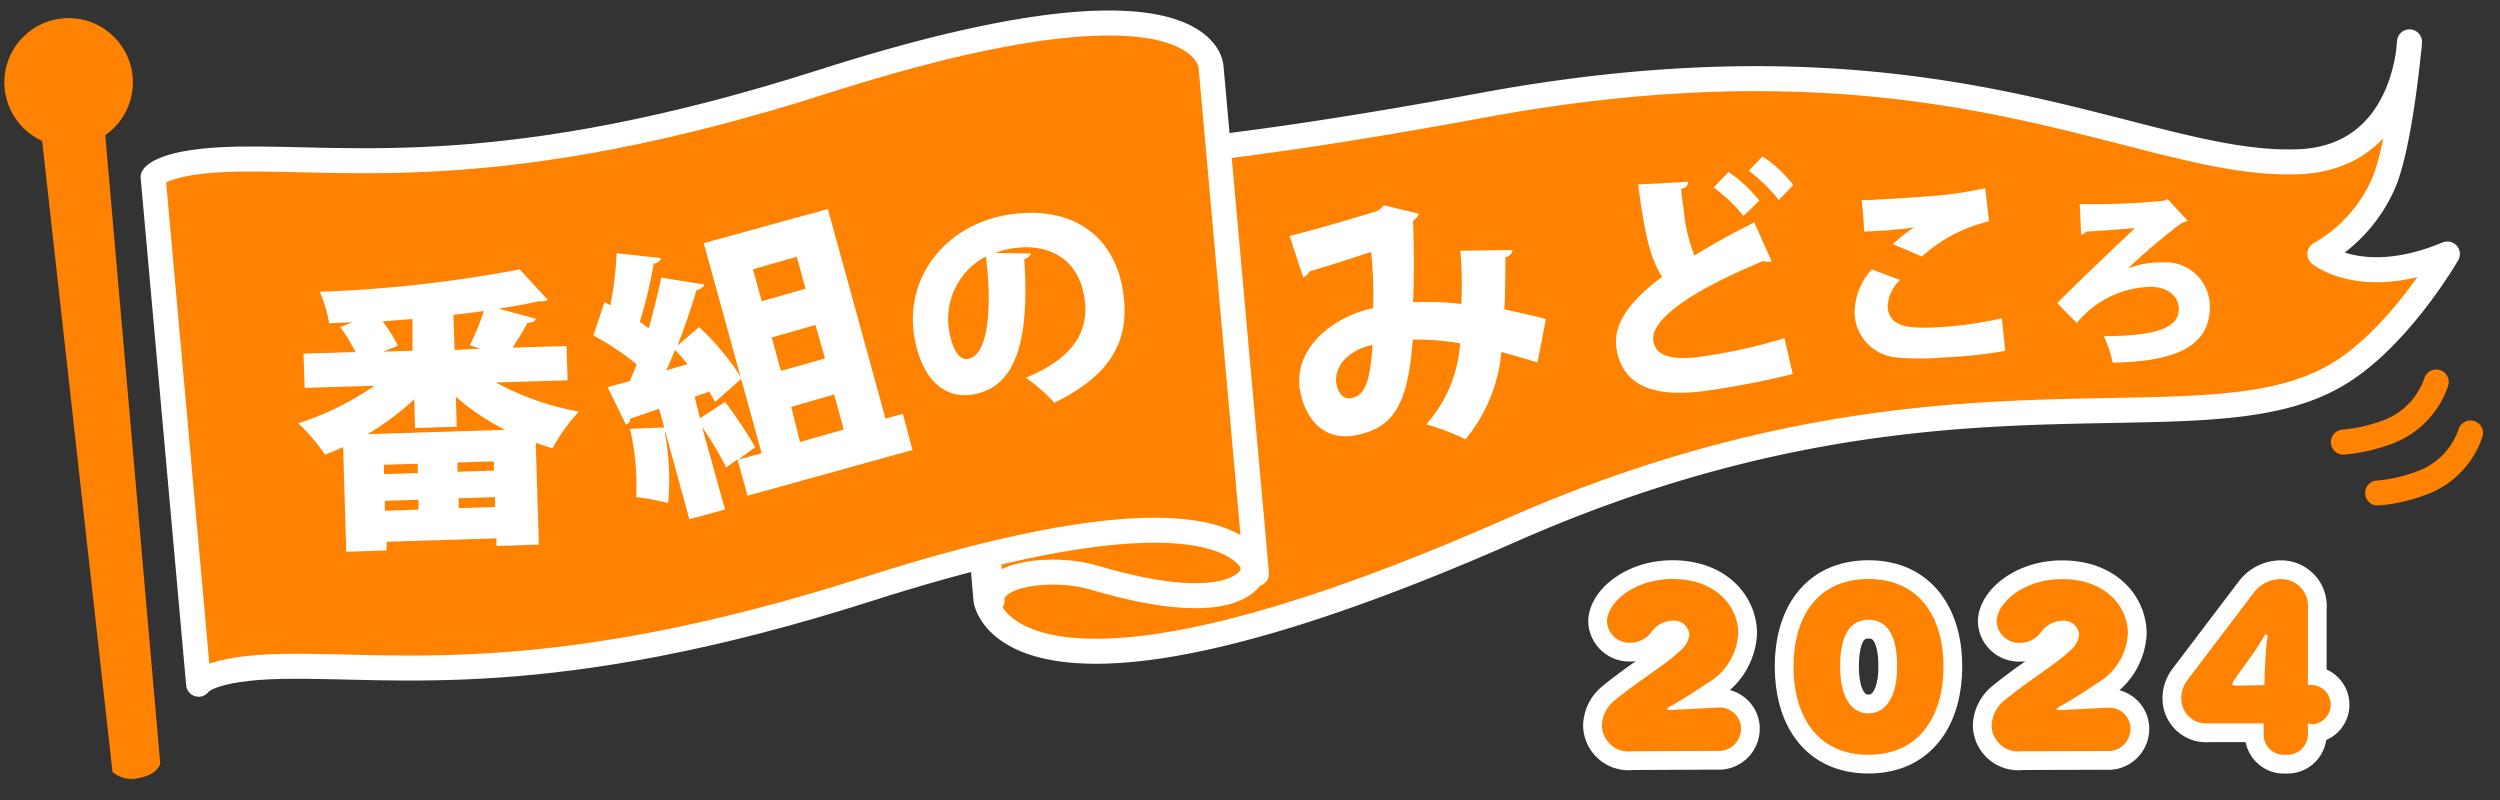
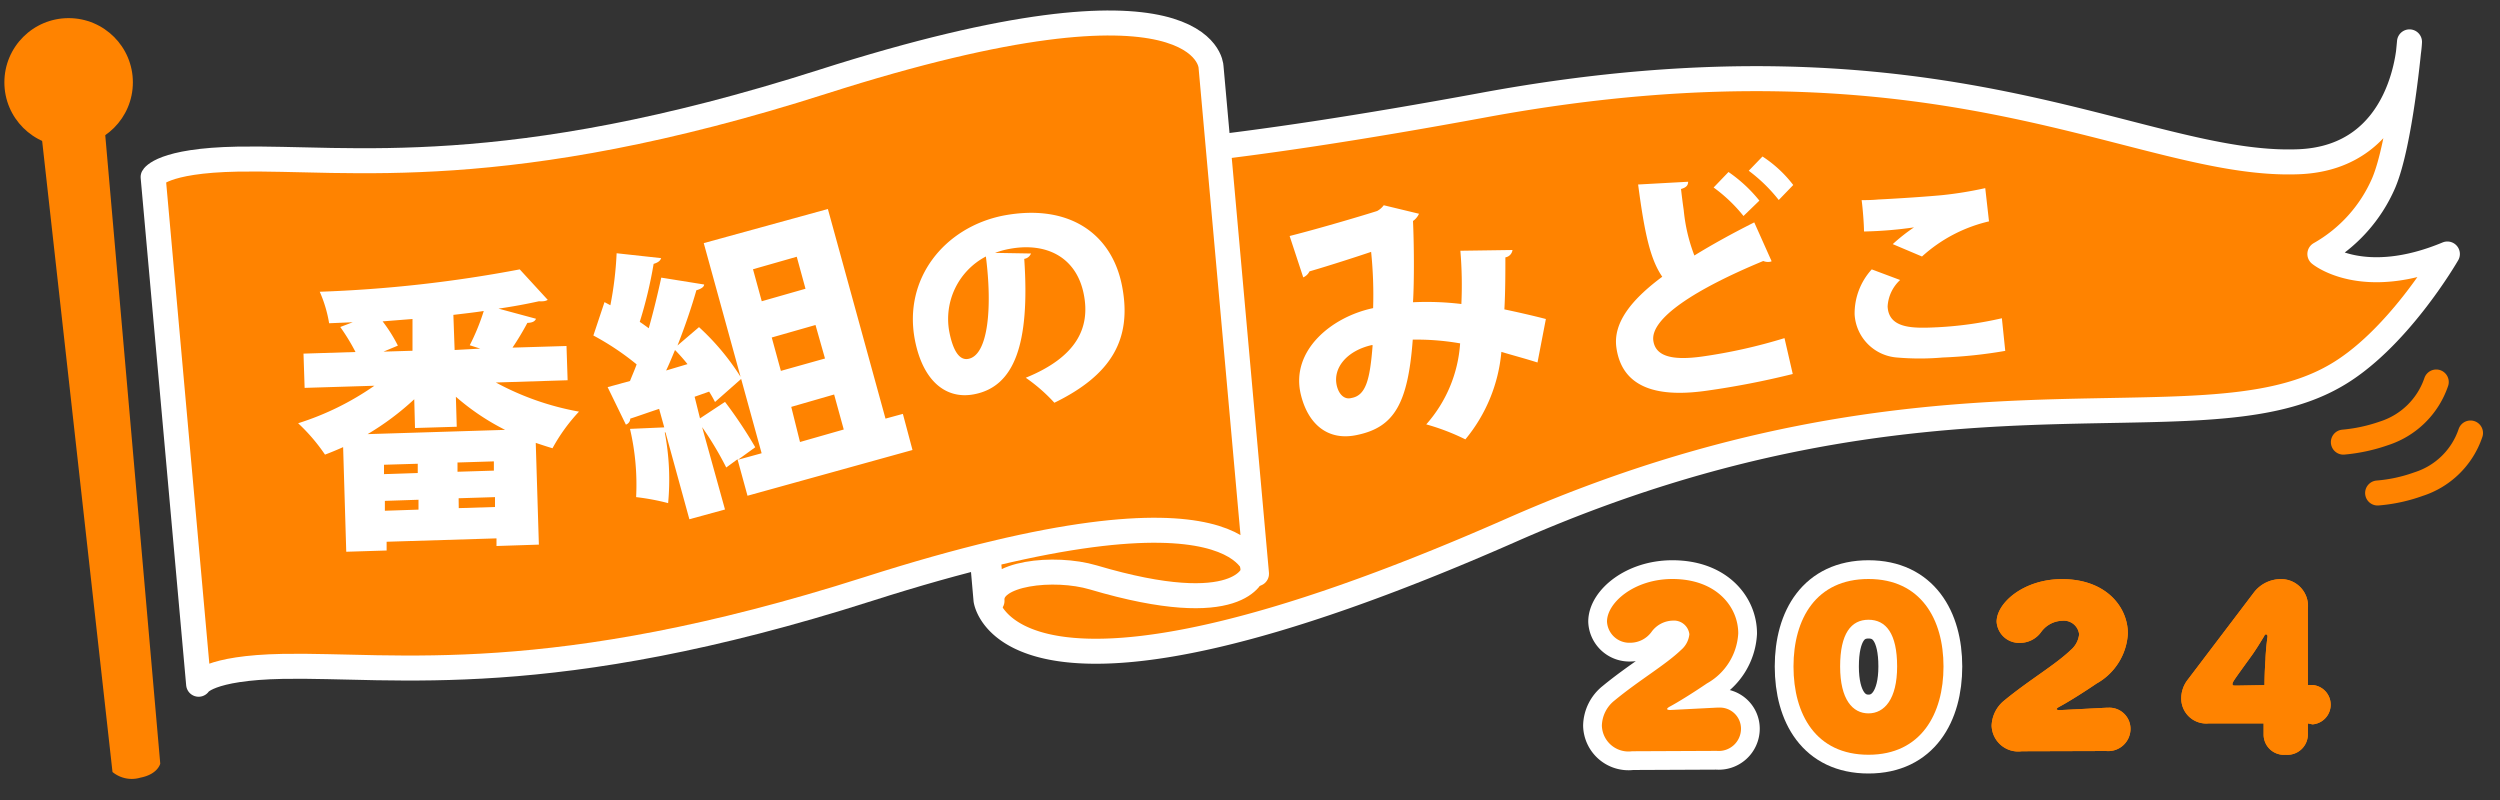
<svg xmlns="http://www.w3.org/2000/svg" id="レイヤー_1" data-name="レイヤー 1" viewBox="0 0 200 64">
  <rect x="0" y="0" width="200" height="64" fill="#333333" stroke="none" />
  <defs>
    <style>.cls-1,.cls-2,.cls-4,.cls-5{fill:#ff8300;}.cls-1,.cls-2,.cls-5,.cls-6{stroke:#fff;stroke-linejoin:round;}.cls-1{stroke-width:1.6px;}.cls-2,.cls-5,.cls-7{stroke-width:2px;}.cls-3{fill:#fff;}.cls-5,.cls-6,.cls-7{stroke-linecap:round;}.cls-6,.cls-7{fill:none;}.cls-6{stroke-width:3px;}.cls-7{stroke:#ff8300;stroke-miterlimit:10;}</style>
  </defs>
  <path class="cls-1" d="M75.35,8.31l0-.24A2,2,0,0,0,75.35,8.31Z" />
  <path class="cls-2" d="M195.79,20.32c-6.8,2.83-10.2,0-10.2,0a12,12,0,0,0,5.1-5.67c1.36-3.18,2.07-11.3,2.07-11.3s-.29,9.26-8.88,9.59c-12.68.5-28.36-11.34-65.22-4.53-40.12,7.4-42.81,3.38-43.07,2L78.88,48s1.54,12.25,42.05-5.6c33.82-14.91,54.61-6.06,65.7-12.23C191.74,27.37,195.79,20.32,195.79,20.32Z" />
  <path class="cls-3" d="M121,20a.69.69,0,0,1-.57.59c0,1.08,0,2.79-.08,4.16,1,.21,2.24.49,3.32.77L123,29c-1-.32-2-.58-2.89-.85a12.73,12.73,0,0,1-2.88,7,17.79,17.79,0,0,0-3.13-1.2,10.84,10.84,0,0,0,2.71-6.48,20.29,20.29,0,0,0-3.79-.3c-.38,5.12-1.49,7-4.42,7.62-2.41.54-4-.91-4.55-3.3-.78-3.45,2.46-6.14,5.8-6.84a33.67,33.67,0,0,0-.16-4.5c-1,.34-3.31,1.09-4.93,1.56a1,1,0,0,1-.5.48l-1.09-3.31c2.57-.65,6.16-1.73,7-2a1.59,1.59,0,0,0,.53-.46l2.82.68a1.42,1.42,0,0,1-.48.58c.08,1.75.11,4.69,0,6.5a23.29,23.29,0,0,1,3.87.14,32.88,32.88,0,0,0-.08-4.26Zm-11.23,7.6c-2,.44-3.15,1.82-2.83,3.24.17.73.63,1.15,1.17,1C109.29,31.64,109.6,30.32,109.81,27.63Z" />
  <path class="cls-3" d="M141.73,20.9a.48.48,0,0,1-.18.05,1,1,0,0,1-.49-.07c-5.5,2.28-9.07,4.62-8.79,6.4.19,1.22,1.49,1.58,3.92,1.24a42.68,42.68,0,0,0,6.57-1.47l.66,2.87a67.18,67.18,0,0,1-6.91,1.34c-3,.42-6.68.29-7.2-3.46-.27-1.95,1.16-3.8,3.67-5.66-.94-1.37-1.41-3.4-1.93-7.38l4-.22c0,.28-.14.46-.57.58.07.6.14,1.16.22,1.71a13.7,13.7,0,0,0,.85,3.61c1.41-.87,3-1.75,4.79-2.65Zm-3.45-7.14a11.55,11.55,0,0,1,2.47,2.29l-1.27,1.23A12.31,12.31,0,0,0,137.09,15ZM141,12.52a9.87,9.87,0,0,1,2.46,2.28L142.3,16a12.72,12.72,0,0,0-2.4-2.34Z" />
  <path class="cls-3" d="M160.42,28.07a37.63,37.63,0,0,1-5,.53,21.08,21.08,0,0,1-3.67,0,3.67,3.67,0,0,1-3.38-3.44,5.23,5.23,0,0,1,1.37-3.61l2.27.85a3.11,3.11,0,0,0-1,2.12c.09,1.82,2.13,1.75,4,1.66a29.48,29.48,0,0,0,5.14-.72Zm-9-8.54a14.39,14.39,0,0,1,1.7-1.34v0a32.47,32.47,0,0,1-4,.33c0-.61-.11-1.95-.19-2.51.32,0,.8,0,1.32-.05,1.67-.08,4-.24,5.14-.35a30.22,30.22,0,0,0,3.43-.56l.3,2.66a12,12,0,0,0-5.36,2.81Z" />
-   <path class="cls-3" d="M170.18,21.49a7.63,7.63,0,0,1,2.89-.5,3.53,3.53,0,0,1,3.71,3.73c-.08,2.93-2.65,4.21-7.76,4.29a9.62,9.62,0,0,0-.72-2.12c4.5,0,6-.78,6-2.17,0-1-.85-1.74-2.16-1.77a7.79,7.79,0,0,0-6,2.9l-1.56-1.6c1.19-1.24,4.44-4.32,6.22-6-.84.06-3,.24-3.91.28a.57.57,0,0,1-.4.24l-.11-2.45a54.67,54.67,0,0,0,6.79-.27l.24-.12L175,17.65a.73.73,0,0,1-.42.15,51.37,51.37,0,0,0-4.35,3.68Z" />
  <circle class="cls-4" cx="5.49" cy="6.59" r="5.14" />
  <path class="cls-4" d="M12.82,61.09s-.19.85-1.58,1.12A2.42,2.42,0,0,1,9,61.76L3,7.94,8.13,7.5Z" />
  <path class="cls-2" d="M76,9.65c-.2-2.26,5.5-3.37,8.58-2.46,11.86,3.52,12.32.18,12.32.18l3.36,38.42s-.94,3.92-12.81.4c-3.08-.91-8.28-.38-8.09,1.88Z" />
  <path class="cls-5" d="M15.89,54.74s.69-1.32,6.75-1.43c9-.16,21.33,1.95,46.82-6.19,30.71-9.81,31.06-1.22,31.06-1.22L96.88,5.32s-.35-8.59-31.06,1.22C40.34,14.68,28,12.56,19,12.73c-6.06.11-6.75,1.43-6.75,1.43Z" />
  <path class="cls-3" d="M45.41,30.42l-5.74.18a22.08,22.08,0,0,0,6.65,2.33,14.21,14.21,0,0,0-2.12,2.93c-.44-.13-.89-.28-1.34-.43l.25,8.14-3.39.11,0-.61-8.79.27,0,.7-3.23.1-.25-8.37c-.49.22-1,.43-1.45.6a14.51,14.51,0,0,0-2.15-2.51,22.44,22.44,0,0,0,6.1-3l-5.58.17-.09-2.74,4.16-.13a16,16,0,0,0-1.22-2l1-.38-1.89.08a10.46,10.46,0,0,0-.75-2.52,105,105,0,0,0,16-1.79l2.24,2.44a.85.85,0,0,1-.37.11,1.86,1.86,0,0,1-.33,0c-1,.22-2,.41-3.24.59l3,.81c-.09.22-.31.32-.69.33A22.22,22.22,0,0,1,41,27.81l4.32-.13ZM33.14,31.94a21.72,21.72,0,0,1-3.73,2.79l11-.34a18.88,18.88,0,0,1-3.94-2.65l.07,2.4-3.34.1ZM33,28.06,33,25.52l-2.39.19a11.9,11.9,0,0,1,1.22,1.94l-1.15.48Zm.42,9.78,0-.74-2.7.08,0,.75Zm-2.63,2.23,0,.79,2.69-.09,0-.79Zm7.63-12.18-.84-.27a17.47,17.47,0,0,0,1.12-2.74c-.79.12-1.6.21-2.43.31L36.37,28Zm1.09,9.76,0-.74L36.6,37l0,.74Zm-2.81,3,2.9-.09,0-.79-2.91.09Z" />
  <path class="cls-3" d="M70.84,33.49l1.39-.38L73,36,59.8,39.66,59,36.74l-.9.66a26.55,26.55,0,0,0-1.93-3.23L58,40.76l-2.85.78-1.91-6.95-.06,0a20.11,20.11,0,0,1,.27,5.66,18.07,18.07,0,0,0-2.56-.48,19.6,19.6,0,0,0-.49-5.46l2.74-.12-.41-1.48c-.86.28-1.65.57-2.31.78a.51.51,0,0,1-.35.48l-1.46-3,1.79-.49c.17-.44.37-.88.53-1.33a21.27,21.27,0,0,0-3.46-2.31l.89-2.67.47.25a28,28,0,0,0,.5-4.16l3.56.39c-.06.21-.26.36-.6.46a34.6,34.6,0,0,1-1.11,4.64c.26.17.5.35.72.51.4-1.42.74-2.84,1-4.05l3.43.55c0,.2-.26.36-.62.46-.37,1.3-.9,2.87-1.51,4.42l1.72-1.47a19.33,19.33,0,0,1,3.41,4.11l-2.13,1.88a9.31,9.31,0,0,0-.47-.83l-1.16.41L56,33.47l2-1.32a35.16,35.16,0,0,1,2.42,3.63l-1.38,1,1.89-.52L56.3,19.45l9.93-2.73ZM55,29.13A14.35,14.35,0,0,0,54,28c-.23.55-.46,1.12-.71,1.64Zm8.74-8.59-3.5,1,.7,2.56,3.5-1ZM66,28.68,65.24,26l-3.5,1,.73,2.67Zm-2.7,3.87L64,35.36l3.5-1-.77-2.8Z" />
  <path class="cls-3" d="M82.48,20.28a.69.69,0,0,1-.54.43c.46,6.82-.79,10.21-4,10.83-2.26.44-4.11-1.05-4.75-4.35-.94-4.91,2.37-9,7.06-9.94,5.24-1,8.71,1.42,9.52,5.66S88.9,30,84.35,32.22a13.48,13.48,0,0,0-2.29-2c4.08-1.66,5.16-4,4.65-6.64-.57-3-3-4.24-6-3.66a6.73,6.73,0,0,0-1.11.31Zm-3.61.24a5.64,5.64,0,0,0-2.93,6c.26,1.36.74,2.34,1.52,2.19C79.07,28.42,79.39,24.56,78.87,20.52Z" />
-   <path class="cls-4" d="M130.57,60.1a2.13,2.13,0,0,1-2.42-2.05,2.65,2.65,0,0,1,1-2c2-1.65,4.08-2.85,5.33-4.05a1.9,1.9,0,0,0,.67-1.26,1.24,1.24,0,0,0-1.33-1.09,2.16,2.16,0,0,0-1.69.89,2.11,2.11,0,0,1-1.7.88,1.79,1.79,0,0,1-1.87-1.69c0-1.52,2.18-3.41,5.23-3.41,3.54,0,5.27,2.24,5.27,4.35a4.89,4.89,0,0,1-2.5,4c-1.09.74-2.29,1.49-3,1.87-.12.07-.19.13-.19.18s.1.08.26.08l3.71-.19h.13a1.69,1.69,0,0,1,1.81,1.69,1.78,1.78,0,0,1-1.94,1.77Z" />
  <path class="cls-4" d="M143.48,53.32c0-3.82,1.81-7,6-7s6,3.22,6,7-1.79,7.06-6,7.06S143.48,57.15,143.48,53.32Zm8.29,0c0-2.65-.9-3.74-2.29-3.74s-2.27,1.1-2.27,3.74,1,3.75,2.27,3.75S151.77,55.93,151.77,53.32Z" />
  <path class="cls-4" d="M161.75,60.1a2.13,2.13,0,0,1-2.42-2.05,2.69,2.69,0,0,1,1-2c2-1.65,4.08-2.85,5.33-4.05a1.9,1.9,0,0,0,.67-1.26A1.23,1.23,0,0,0,165,49.66a2.16,2.16,0,0,0-1.7.89,2.09,2.09,0,0,1-1.7.88,1.8,1.8,0,0,1-1.87-1.69c0-1.52,2.18-3.41,5.23-3.41,3.54,0,5.27,2.24,5.27,4.35a4.89,4.89,0,0,1-2.5,4c-1.09.74-2.29,1.49-3,1.87-.13.07-.2.13-.2.18s.1.08.26.08l3.71-.19h.13a1.69,1.69,0,0,1,1.81,1.69,1.78,1.78,0,0,1-1.94,1.77Z" />
  <path class="cls-4" d="M184.63,57.87v.93a1.64,1.64,0,0,1-1.78,1.58,1.62,1.62,0,0,1-1.76-1.58v-.93h-4.37a2,2,0,0,1-2.22-2,2.42,2.42,0,0,1,.5-1.47l5.31-7a2.72,2.72,0,0,1,2.14-1.07,2.15,2.15,0,0,1,2.18,2.37v6.1H185a1.58,1.58,0,0,1,0,3.15Zm-3.47-3.06s0-1.05.08-2.05c0-.36.09-1.37.16-1.8v-.05c0-.1-.05-.16-.11-.16s-.1,0-.15.13c-.24.4-.69,1.13-1,1.56-1.36,1.88-1.54,2.12-1.54,2.26s0,.15.36.15Z" />
  <path class="cls-6" d="M130.57,60.1a2.13,2.13,0,0,1-2.42-2.05,2.65,2.65,0,0,1,1-2c2-1.65,4.08-2.85,5.33-4.05a1.9,1.9,0,0,0,.67-1.26,1.24,1.24,0,0,0-1.33-1.09,2.16,2.16,0,0,0-1.69.89,2.11,2.11,0,0,1-1.7.88,1.79,1.79,0,0,1-1.87-1.69c0-1.52,2.18-3.41,5.23-3.41,3.54,0,5.27,2.24,5.27,4.35a4.89,4.89,0,0,1-2.5,4c-1.09.74-2.29,1.49-3,1.87-.12.07-.19.13-.19.18s.1.08.26.08l3.71-.19h.13a1.69,1.69,0,0,1,1.81,1.69,1.78,1.78,0,0,1-1.94,1.77Z" />
  <path class="cls-6" d="M143.48,53.32c0-3.82,1.81-7,6-7s6,3.22,6,7-1.79,7.06-6,7.06S143.48,57.15,143.48,53.32Zm8.29,0c0-2.65-.9-3.74-2.29-3.74s-2.27,1.1-2.27,3.74,1,3.75,2.27,3.75S151.77,55.93,151.77,53.32Z" />
-   <path class="cls-6" d="M161.75,60.1a2.13,2.13,0,0,1-2.42-2.05,2.69,2.69,0,0,1,1-2c2-1.65,4.08-2.85,5.33-4.05a1.9,1.9,0,0,0,.67-1.26A1.23,1.23,0,0,0,165,49.66a2.16,2.16,0,0,0-1.7.89,2.09,2.09,0,0,1-1.7.88,1.8,1.8,0,0,1-1.87-1.69c0-1.52,2.18-3.41,5.23-3.41,3.54,0,5.27,2.24,5.27,4.35a4.89,4.89,0,0,1-2.5,4c-1.09.74-2.29,1.49-3,1.87-.13.07-.2.13-.2.18s.1.08.26.08l3.71-.19h.13a1.69,1.69,0,0,1,1.81,1.69,1.78,1.78,0,0,1-1.94,1.77Z" />
-   <path class="cls-6" d="M184.63,57.87v.93a1.64,1.64,0,0,1-1.78,1.58,1.62,1.62,0,0,1-1.76-1.58v-.93h-4.37a2,2,0,0,1-2.22-2,2.42,2.42,0,0,1,.5-1.47l5.31-7a2.72,2.72,0,0,1,2.14-1.07,2.15,2.15,0,0,1,2.18,2.37v6.1H185a1.58,1.58,0,0,1,0,3.15Zm-3.47-3.06s0-1.05.08-2.05c0-.36.09-1.37.16-1.8v-.05c0-.1-.05-.16-.11-.16s-.1,0-.15.13c-.24.4-.69,1.13-1,1.56-1.36,1.88-1.54,2.12-1.54,2.26s0,.15.36.15Z" />
  <path class="cls-4" d="M130.57,60.1a2.13,2.13,0,0,1-2.42-2.05,2.65,2.65,0,0,1,1-2c2-1.65,4.08-2.85,5.33-4.05a1.9,1.9,0,0,0,.67-1.26,1.24,1.24,0,0,0-1.33-1.09,2.16,2.16,0,0,0-1.69.89,2.11,2.11,0,0,1-1.7.88,1.79,1.79,0,0,1-1.87-1.69c0-1.52,2.18-3.41,5.23-3.41,3.54,0,5.27,2.24,5.27,4.35a4.89,4.89,0,0,1-2.5,4c-1.09.74-2.29,1.49-3,1.87-.12.07-.19.13-.19.18s.1.08.26.08l3.71-.19h.13a1.69,1.69,0,0,1,1.81,1.69,1.78,1.78,0,0,1-1.94,1.77Z" />
  <path class="cls-4" d="M143.48,53.32c0-3.82,1.81-7,6-7s6,3.22,6,7-1.79,7.06-6,7.06S143.48,57.15,143.48,53.32Zm8.29,0c0-2.65-.9-3.74-2.29-3.74s-2.27,1.1-2.27,3.74,1,3.75,2.27,3.75S151.77,55.93,151.77,53.32Z" />
  <path class="cls-4" d="M161.75,60.1a2.13,2.13,0,0,1-2.42-2.05,2.69,2.69,0,0,1,1-2c2-1.65,4.08-2.85,5.33-4.05a1.9,1.9,0,0,0,.67-1.26A1.23,1.23,0,0,0,165,49.66a2.16,2.16,0,0,0-1.7.89,2.09,2.09,0,0,1-1.7.88,1.8,1.8,0,0,1-1.87-1.69c0-1.52,2.18-3.41,5.23-3.41,3.54,0,5.27,2.24,5.27,4.35a4.89,4.89,0,0,1-2.5,4c-1.09.74-2.29,1.49-3,1.87-.13.07-.2.13-.2.18s.1.08.26.08l3.71-.19h.13a1.69,1.69,0,0,1,1.81,1.69,1.78,1.78,0,0,1-1.94,1.77Z" />
  <path class="cls-4" d="M184.63,57.87v.93a1.64,1.64,0,0,1-1.78,1.58,1.62,1.62,0,0,1-1.76-1.58v-.93h-4.37a2,2,0,0,1-2.22-2,2.42,2.42,0,0,1,.5-1.47l5.31-7a2.72,2.72,0,0,1,2.14-1.07,2.15,2.15,0,0,1,2.18,2.37v6.1H185a1.58,1.58,0,0,1,0,3.15Zm-3.47-3.06s0-1.05.08-2.05c0-.36.09-1.37.16-1.8v-.05c0-.1-.05-.16-.11-.16s-.1,0-.15.13c-.24.4-.69,1.13-1,1.56-1.36,1.88-1.54,2.12-1.54,2.26s0,.15.36.15Z" />
  <path class="cls-7" d="M194.9,30.56a6.51,6.51,0,0,1-4.16,4.1,13.44,13.44,0,0,1-3.27.71" />
  <path class="cls-7" d="M197.64,34.64a6.45,6.45,0,0,1-4.16,4.09,12.57,12.57,0,0,1-3.27.71" />
</svg>